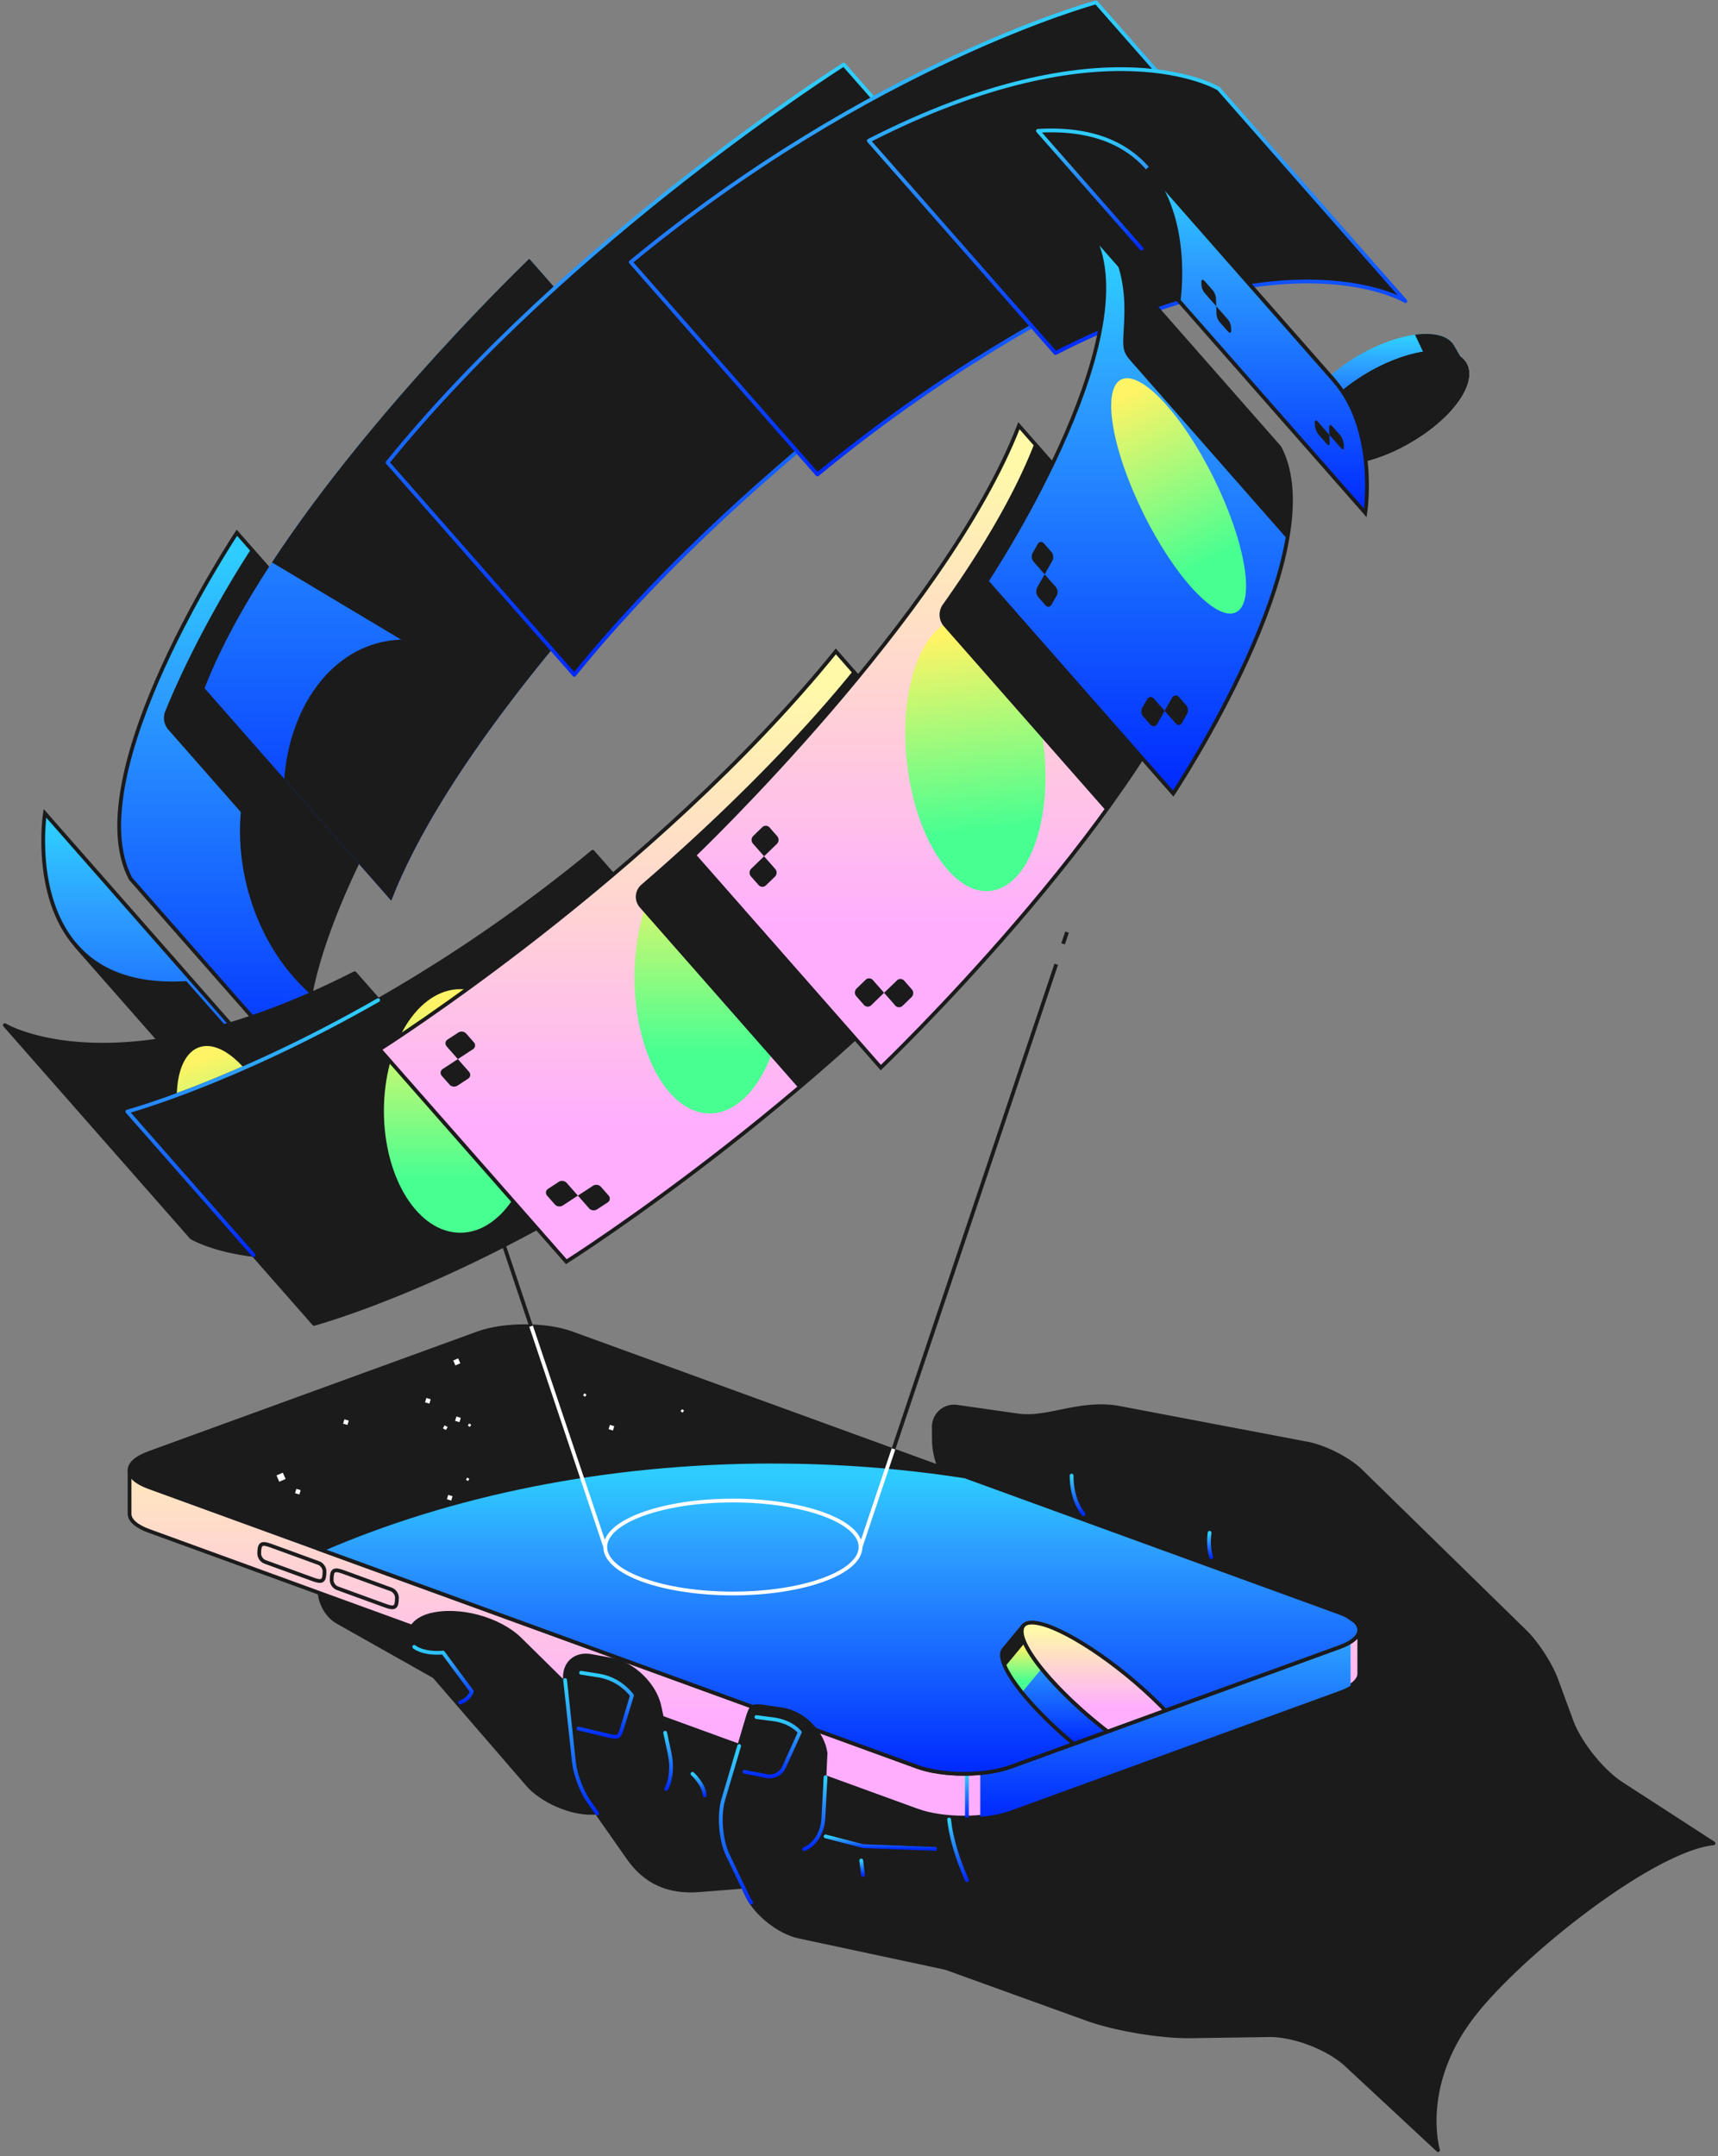
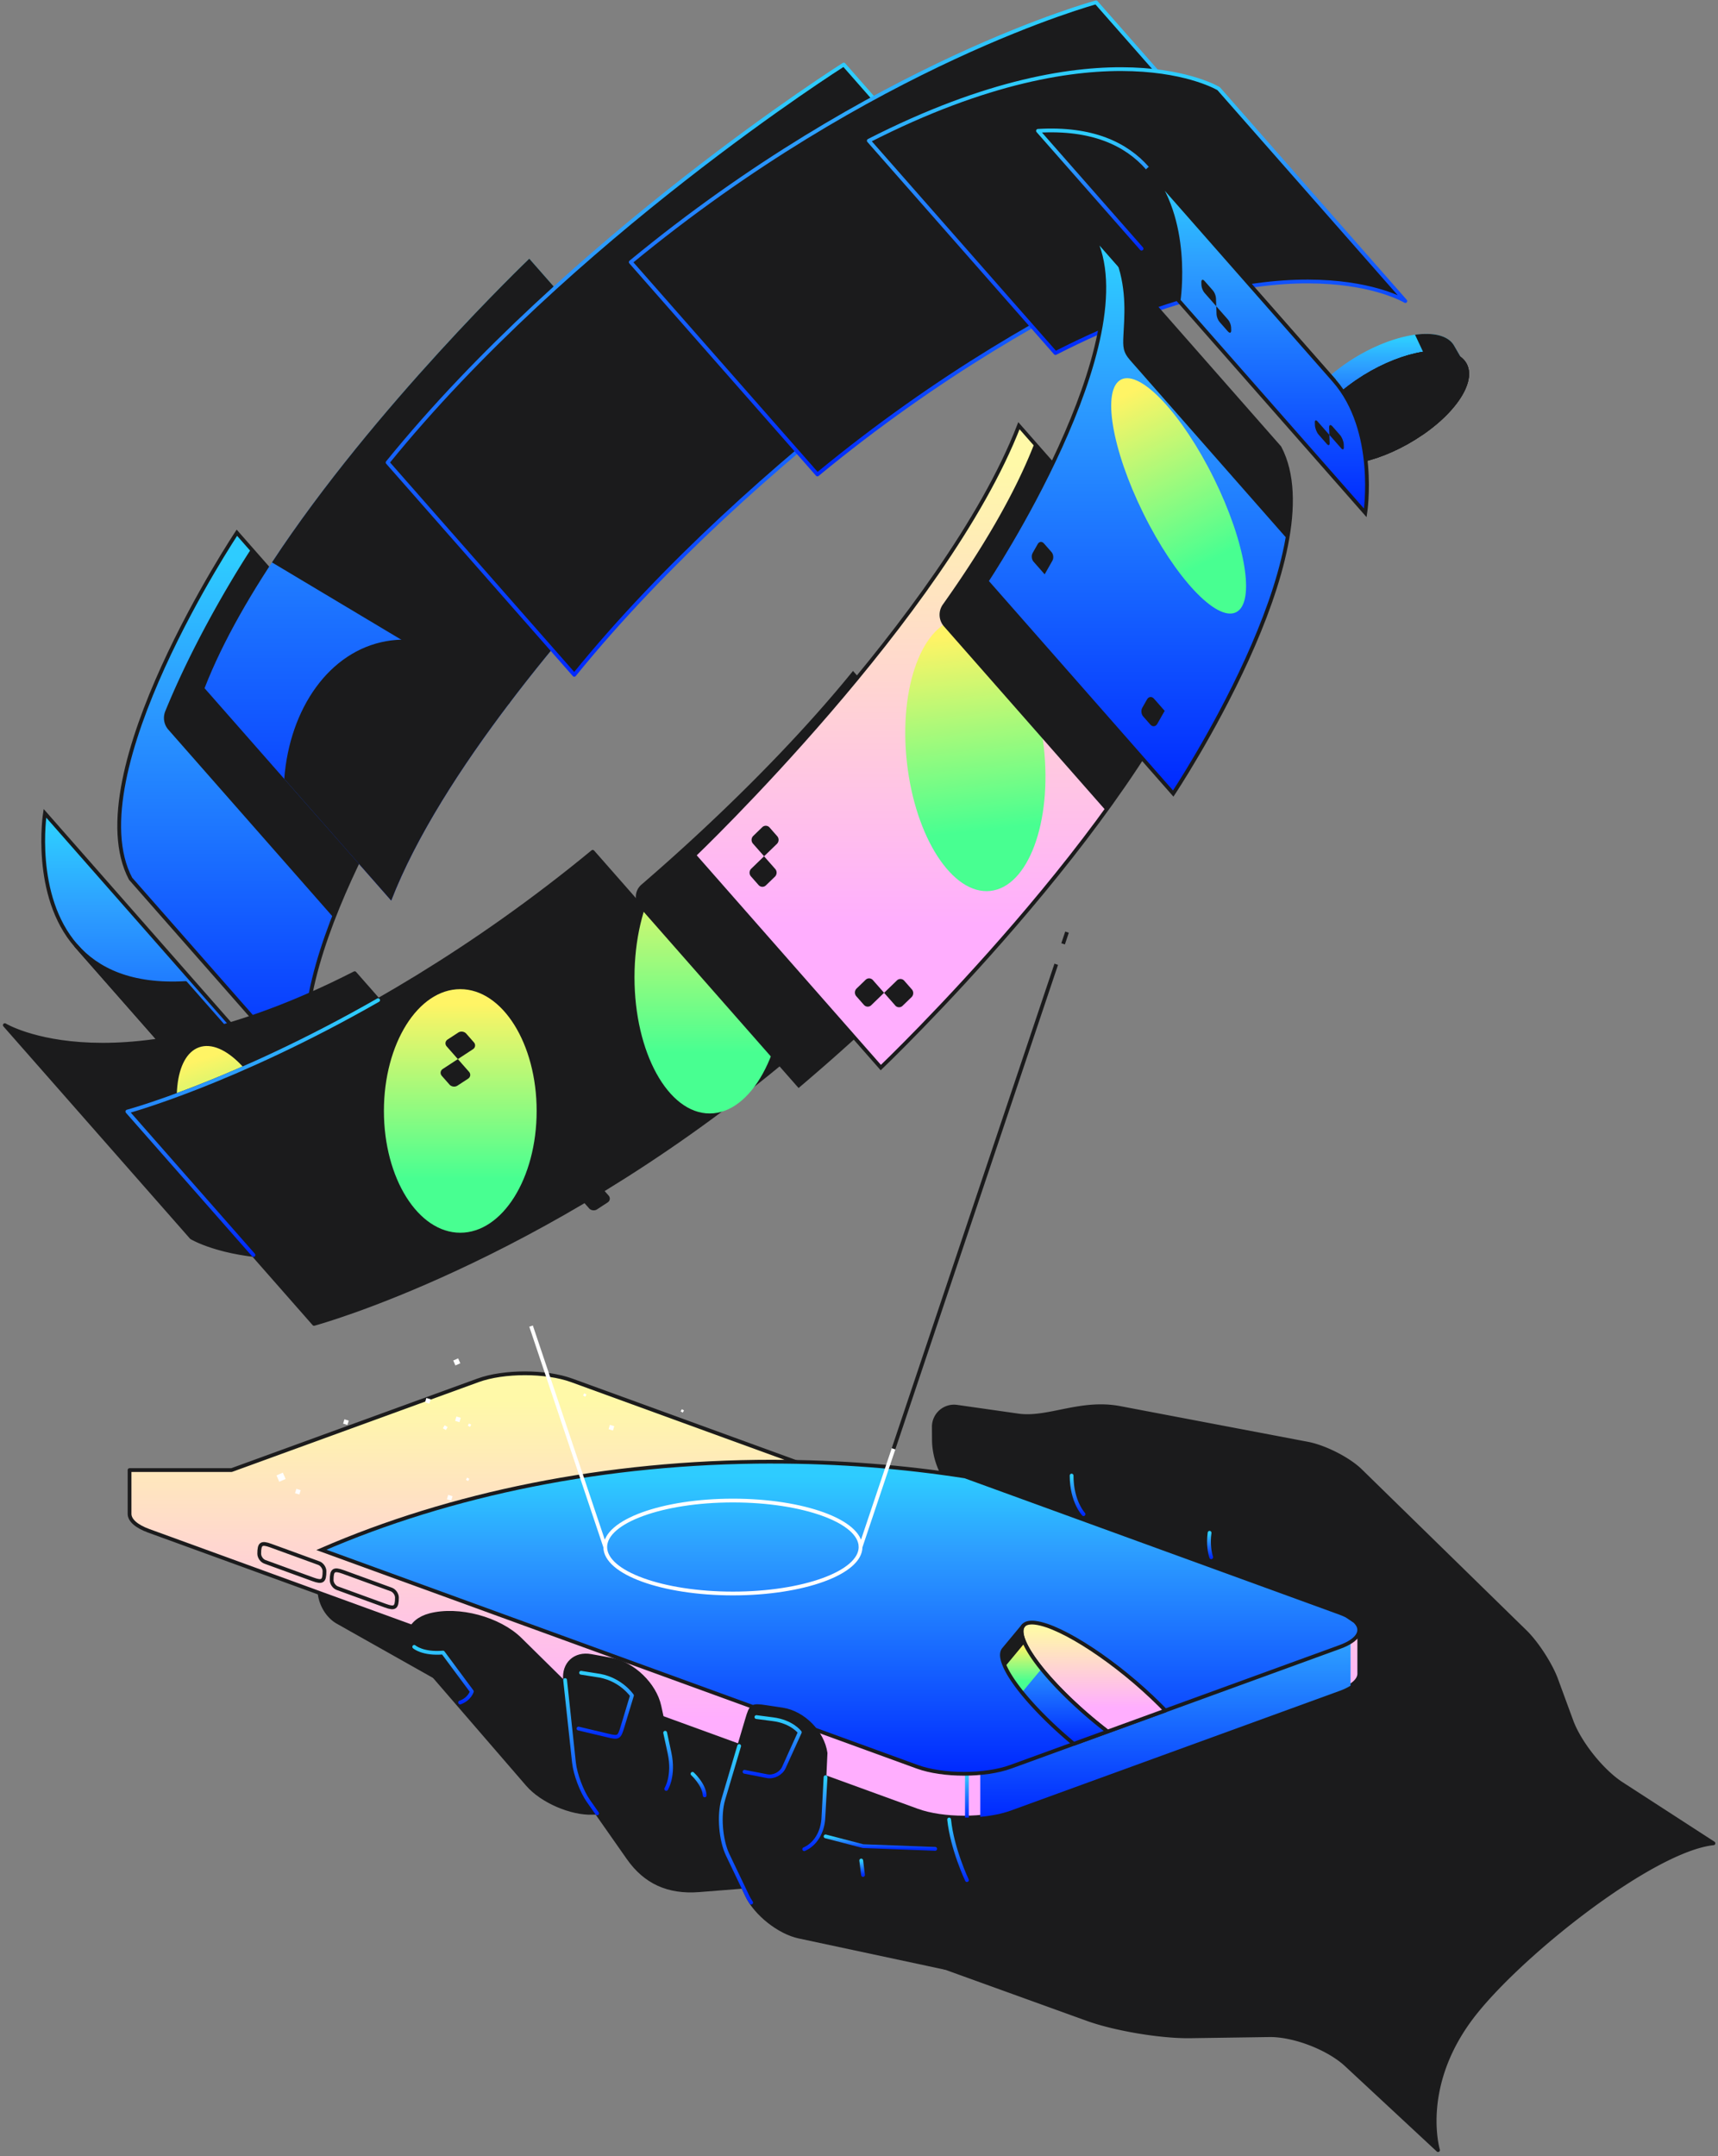
<svg xmlns="http://www.w3.org/2000/svg" width="416" height="522" fill="none" viewBox="0 0 416 522">
  <rect x="0" y="0" width="416" height="522" fill="#808080" stroke="none" />
  <path fill="#1B1B1C" stroke="#1B1B1C" stroke-linecap="round" stroke-linejoin="round" stroke-width=".912" d="m78.23 380.343-.646 2.449c-.955 3.624.937 8.09 4.199 9.935l28.367 15.983-2.337-19.151-29.583-9.21v-.006ZM348.214 520.57l-22.217-20.657c-4.335-4.027-12.715-7.253-18.634-7.17l-19.192.279c-7.04.1-18.22-1.768-24.844-4.164l-66.265-23.931-8.534-33.752-40.876-6.873-32.613-13.309 2.052-16.12 13.991-2.082 120.045-18.658 7.491-1.162 7.152-1.11-27.056-6.429c-7.396-1.755-12.538-9.287-12.579-16.89l-.018-3.073a4.909 4.909 0 0 1 1.678-3.718 4.902 4.902 0 0 1 3.915-1.157l14.815 2.112c7.247 1.032 15.123-3.63 24.654-1.815l45.454 8.641c4.074.777 9.857 3.659 12.822 6.554l39.896 39c2.764 2.705 6.121 7.882 7.455 11.512l3.707 10.082c1.946 5.297 7.414 12.141 12.152 15.207l22.235 14.4c-14.578 1.572-45.566 25.912-57.63 40.976-13.913 17.377-9.056 33.307-9.056 33.307Z" />
  <path fill="url(#a)" stroke="#1B1B1C" stroke-linecap="round" stroke-linejoin="round" stroke-width=".912" d="m56.067 355.925 59.699-21.73c6.228-2.266 16.417-2.266 22.644 0l166.033 60.429h24.695v10.598c0 1.495-1.553 2.989-4.673 4.122l-79.722 29.019c-6.227 2.266-16.416 2.266-22.644 0L36.045 370.645c-3.114-1.132-4.674-2.627-4.674-4.121v-10.599h24.696Z" />
  <path stroke="#1B1B1C" stroke-linecap="round" stroke-linejoin="round" stroke-width=".912" d="M75.77 382.376c2.29.831 2.805.475 2.805-1.963 0-.806-.617-1.69-1.376-1.963l-11.624-4.234c-2.29-.831-2.806-.475-2.806 1.963 0 .806.617 1.69 1.377 1.963l11.624 4.234Zm17.539 6.382c2.29.831 2.805.475 2.805-1.963 0-.806-.617-1.69-1.376-1.963l-11.624-4.235c-2.29-.83-2.805-.474-2.805 1.964 0 .806.616 1.69 1.376 1.963l11.624 4.234Z" />
  <path fill="url(#b)" d="M327.023 394.63v13.492c-.688.439-1.524.854-2.55 1.228l-79.722 29.019c-2.111.765-4.673 1.269-7.384 1.518v-57.76h32.714l34.375 12.508h22.573l-.006-.005Z" />
  <path stroke="url(#c)" stroke-miterlimit="10" stroke-width=".912" d="M234.129 440.059v-10.592" />
-   <path fill="#1B1B1C" stroke="#1B1B1C" stroke-linecap="round" stroke-linejoin="round" stroke-width=".912" d="M324.462 398.752c6.227-2.266 6.227-5.979 0-8.244L138.407 322.79c-6.227-2.266-16.416-2.266-22.644 0l-79.721 29.019c-6.228 2.266-6.228 5.979 0 8.244l186.054 67.718c6.228 2.266 16.417 2.266 22.644 0l79.722-29.019Z" />
  <path fill="url(#d)" stroke="#1B1B1C" stroke-miterlimit="10" stroke-width=".912" d="M187.073 353.891c16.085 0 31.7 1.245 46.628 3.576l90.765 33.034c.617.226 1.151.463 1.643.712.664.439 1.311.878 1.963 1.323 2.177 2.081.985 4.537-3.606 6.203l-79.722 29.02c-6.227 2.265-16.416 2.265-22.643 0L77.828 375.247c31.012-13.468 68.655-21.362 109.245-21.362v.006Z" />
  <path fill="url(#e)" stroke="#1B1B1C" stroke-linecap="round" stroke-linejoin="round" stroke-width=".912" d="M250.709 392.897c-6.418-.771-3.316 6.892 6.939 17.123 3.291 3.285 6.915 6.429 10.539 9.216l14.002-5.094c-.421-.433-.848-.872-1.293-1.317-10.248-10.231-23.764-19.145-30.187-19.922v-.006Z" />
  <path fill="url(#f)" d="m247.796 393.591-4.756 5.724c-1.75 2.111 1.897 8.498 9.845 16.428 2.247 2.248 4.661 4.418 7.117 6.464l8.178-2.977a110.207 110.207 0 0 1-10.539-9.216c-7.947-7.93-11.6-14.323-9.845-16.429v.006Z" />
  <path fill="#1B1B1C" d="M251.292 402.855c-3.387-4.471-4.674-7.84-3.488-9.263l-4.75 5.723c-1.139 1.37.018 4.561 3.143 8.795l5.101-5.26-.006.005Z" />
  <path fill="url(#g)" d="m247.456 409.759 4.756-5.724c-1.933-2.396-3.315-4.525-4.092-6.257l-4.757 5.724c.777 1.737 2.159 3.86 4.093 6.257Z" />
  <path stroke="#1B1B1C" stroke-linecap="round" stroke-linejoin="round" stroke-width=".912" d="m247.796 393.591-4.756 5.724c-1.75 2.111 1.897 8.498 9.845 16.428 2.247 2.248 4.661 4.418 7.117 6.464l8.178-2.977a110.207 110.207 0 0 1-10.539-9.216c-7.947-7.93-11.6-14.323-9.845-16.429v.006Z" />
  <path fill="#1B1B1C" stroke="#1B1B1C" stroke-linecap="round" stroke-linejoin="round" stroke-width=".912" d="M104.102 391.059c-5.278 1.382-6.678 5.889-3.113 10.017l26.777 30.994c3.422 3.956 10.492 7.034 15.723 6.839l48.822-1.845-41.984-23.919-10.249-2.313-14.109-13.919c-5.1-5.036-14.945-7.669-21.873-5.854h.006Z" />
  <path stroke="url(#h)" stroke-linecap="round" stroke-linejoin="round" stroke-width=".912" d="M100.301 398.722s2.046 1.815 6.968 1.388l6.987 9.418s-.54 1.862-2.841 2.668" />
  <path fill="#fff" d="m110.272 330.591 1.189-.522-.523-1.189-1.189.522.523 1.189Zm-42.647 28.163 1.531-.673-.673-1.532-1.53.674.672 1.531Zm39.62-12.948.724.418.418-.724-.724-.418-.418.724Zm6.028-.641.524.302.302-.524-.524-.302-.302.524Zm-.449 13.112.524.302.302-.524-.524-.302-.302.524Zm28.359-20.415.524.302.303-.524-.524-.302-.303.524Zm23.617 3.847.524.302.303-.524-.524-.302-.303.524Zm-93.355 19.808 1.051.315.315-1.051-1.05-.315-.316 1.051Zm75.926-15.491 1.051.315.315-1.051-1.051-.315-.315 1.051Zm-37.168-2.019 1.051.316.315-1.051-1.051-.316-.315 1.051Zm-1.988 18.98 1.051.316.315-1.051-1.051-.315-.315 1.05Zm-5.289-23.467 1.051.315.315-1.051-1.051-.315-.315 1.051Zm-19.844 5.167 1.05.315.316-1.05-1.05-.316-.316 1.051Z" />
  <path stroke="#fff" stroke-miterlimit="10" stroke-width=".912" d="M177.466 385.805c17.072 0 30.911-5.037 30.911-11.251 0-6.213-13.839-11.251-30.911-11.251-17.072 0-30.911 5.038-30.911 11.251 0 6.214 13.839 11.251 30.911 11.251Zm-30.908-11.252-17.964-53.483" />
-   <path stroke="#1B1B1C" stroke-miterlimit="10" stroke-width=".912" d="m128.59 321.07-18-53.596" />
  <path stroke="#fff" stroke-miterlimit="10" stroke-width=".912" d="m208.375 374.554 7.995-23.794" />
  <path stroke="#1B1B1C" stroke-miterlimit="10" stroke-width=".912" d="m257.422 228.514.949-2.829m-42.004 125.074L255.76 233.46" />
  <path fill="url(#i)" d="m318.114 109.192-2.586-4.489c-2.241-3.897 1.987-10.937 10.433-16.743 9.477-6.518 20.674-9.015 25.01-5.575.468.374.842.8 1.115 1.281l2.586 4.49a4.546 4.546 0 0 0-1.115-1.281c-4.33-3.434-15.527-.943-25.01 5.575-8.446 5.806-12.675 12.846-10.433 16.742Z" />
  <path fill="#1B1B1C" stroke="#1B1B1C" stroke-linecap="round" stroke-linejoin="round" stroke-width=".912" d="M344.235 104.898c-9.478 6.512-20.675 9.009-25.004 5.575-4.33-3.433-.161-11.505 9.317-18.017 9.477-6.518 20.675-9.015 25.01-5.575 4.33 3.434.16 11.505-9.317 18.023l-.006-.006Z" />
  <path stroke="#1B1B1C" stroke-linecap="round" stroke-linejoin="round" stroke-width=".912" d="M344.235 104.898c-9.478 6.512-20.675 9.009-25.004 5.575-4.33-3.433-.161-11.505 9.317-18.017 9.477-6.518 20.675-9.015 25.01-5.575 4.33 3.434.16 11.505-9.317 18.023l-.006-.006Z" />
  <path fill="#1B1B1C" d="M344.776 85.594c3.748-.575 6.903-.201 8.777 1.281a4.46 4.46 0 0 1 1.115 1.281l-2.586-4.49a4.514 4.514 0 0 0-1.115-1.28c-1.797-1.424-4.774-1.827-8.326-1.347l2.135 4.555Z" />
  <path stroke="#1B1B1C" stroke-linecap="round" stroke-linejoin="round" stroke-width=".912" d="M344.235 104.898c-9.478 6.512-20.675 9.009-25.004 5.575-4.33-3.433-.161-11.505 9.317-18.017 9.477-6.518 20.675-9.015 25.01-5.575 4.33 3.434.16 11.505-9.317 18.023l-.006-.006Z" />
  <path fill="url(#j)" stroke="#1B1B1C" stroke-miterlimit="10" stroke-width=".912" d="M76.82 264.164c-13.285-25.093 25.74-83.766 25.74-83.766l-45.2-51.414s-39.024 58.673-25.739 83.766l45.199 51.414Z" />
-   <path fill="#1B1B1C" d="M87.11 162.831a27.45 27.45 0 0 0-4.614.735c-18.463 4.644-28.622 27.513-22.698 51.076 2.717 10.788 8.333 19.839 15.403 26.054 5.302-27.127 27.358-60.298 27.358-60.298l-15.45-17.573v.006Z" />
  <path fill="#1B1B1C" d="M60.814 132.91s-12.354 18.581-20.8 39.303a4.304 4.304 0 0 0 .748 4.448l40.015 45.519c8.428-21.695 21.784-41.776 21.784-41.776l-41.753-47.488.006-.006Z" />
  <path fill="url(#k)" d="M94.73 218.04c17.774-45.88 78.63-103.99 78.63-103.99l-45.198-51.414s-60.856 58.11-78.63 103.99L94.73 218.04Z" />
  <path fill="#1B1B1C" d="M94.728 218.041c6.014-15.515 16.95-32.43 28.794-48.022-7.58-10.705-18.765-16.748-29.963-14.785-13.794 2.419-23.426 16.256-24.73 33.343l25.899 29.464Z" />
  <path fill="#1B1B1C" d="m173.361 114.05-45.199-51.414s-37.583 35.893-62.303 73.53l57.339 34.28c23.255-30.704 50.157-56.402 50.157-56.402l.006.006Z" />
  <path fill="#1B1B1C" stroke="url(#l)" stroke-linecap="round" stroke-linejoin="round" stroke-width=".912" d="M249.509 67.042s-66.377 41.978-110.455 96.352L93.856 111.98C137.933 57.606 204.31 15.628 204.31 15.628l45.198 51.414Z" />
  <path fill="#1B1B1C" stroke="url(#m)" stroke-linecap="round" stroke-linejoin="round" stroke-width=".912" d="M152.73 63.466C211.303 15.166 265.416.57 265.416.57l45.198 51.414S256.502 66.58 197.929 114.88L152.73 63.466Z" />
  <path fill="#1B1B1C" stroke="url(#n)" stroke-linecap="round" stroke-linejoin="round" stroke-width=".912" d="M295.092 21.476S267.74 4.781 210.371 34.067l45.199 51.414c57.368-29.286 84.721-12.59 84.721-12.59l-45.199-51.415Z" />
  <path fill="url(#o)" stroke="#1B1B1C" stroke-miterlimit="10" stroke-width=".912" d="M63.65 280.409c-10.67-12.135-7.575-32.086-7.575-32.086l-45.198-51.414s-3.09 19.951 7.574 32.086l45.198 51.414Z" />
  <path fill="#1B1B1C" stroke="#1B1B1C" stroke-linecap="round" stroke-linejoin="round" stroke-width=".912" d="M90.123 289.418c-13.172.783-21.387-3.226-26.475-9.015l-45.199-51.414c5.089 5.788 13.303 9.792 26.475 9.015l45.199 51.414Z" />
  <path fill="#1B1B1C" stroke="#1B1B1C" stroke-linecap="round" stroke-linejoin="round" stroke-width=".912" d="M46.367 299.614s27.346 16.701 84.715-12.58L85.883 235.62C28.515 264.901 1.168 248.2 1.168 248.2l45.199 51.414Z" />
  <path fill="#1B1B1C" d="m20.923 261.271 2.953.356c.7.083.896-.279.427-.813l-1.85-2.105c-.469-.534-1.424-1.038-2.13-1.121l-1.672-.202c-.7-.083-.895.279-.427.813l2.705 3.072h-.006Zm-1.53 2.562c.468.534 1.423 1.038 2.13 1.121l1.672.202c.7.083.895-.279.427-.813l-2.705-3.072-2.953-.356c-.7-.083-.896.279-.427.813l1.85 2.105h.006Zm33.288 33.568c.469.534 1.423 1.038 2.13 1.121l1.672.202c.7.083.895-.279.427-.813l-1.85-2.105c-.47-.534-1.424-1.038-2.13-1.121l-2.953-.356 2.704 3.072Zm-7.782-4.554c.468.534 1.423 1.038 2.129 1.121l2.953.356-2.704-3.073c-.468-.533-1.423-1.037-2.13-1.121l-1.672-.201c-.7-.083-.895.279-.427.812l1.85 2.106Z" />
  <path fill="url(#p)" d="M64.215 299.413c5.954-2.077 7.2-14.024 2.783-26.686s-12.823-21.242-18.777-19.166c-5.953 2.077-7.2 14.025-2.782 26.686 4.416 12.662 12.823 21.243 18.776 19.166Z" />
  <path fill="#1B1B1C" stroke="#1B1B1C" stroke-linecap="round" stroke-linejoin="round" stroke-width=".912" d="M76.038 320.531s54.107-14.59 112.68-62.885l-45.199-51.414c-58.573 48.301-112.68 62.885-112.68 62.885l45.2 51.414Z" />
  <path stroke="url(#q)" stroke-linecap="round" stroke-linejoin="round" stroke-width=".912" d="M91.56 242.149c-35.081 20.058-60.72 26.974-60.72 26.974l30.526 34.724" />
  <path fill="url(#r)" d="M111.453 298.462c10.213 0 18.492-13.202 18.492-29.488 0-16.285-8.279-29.487-18.492-29.487-10.213 0-18.492 13.202-18.492 29.487 0 16.286 8.279 29.488 18.492 29.488Z" />
  <path fill="#1B1B1C" d="M47.748 278.731c.468.533 1.394.777 2.064.545l3.31-1.144-3.553-4.039-3.31 1.144c-.67.232-.836.854-.368 1.388l1.85 2.106h.007Zm1.822-4.638 3.31-1.144c.67-.232.836-.854.367-1.388l-1.85-2.106c-.468-.533-1.394-.777-2.064-.545l-2.093.723c-.67.232-.837.854-.368 1.388l2.704 3.072h-.006Zm23.682 33.651c.468.534 1.393.777 2.064.546l3.309-1.145-2.704-3.072c-.469-.534-1.394-.777-2.064-.546l-2.094.724c-.67.231-.836.854-.368 1.388l1.85 2.105h.007Zm8.075 2.473c.469.534 1.394.777 2.064.546l2.094-.724c.67-.231.836-.854.368-1.388l-1.85-2.105c-.47-.534-1.394-.777-2.065-.546l-3.31 1.145 2.705 3.072h-.006Z" />
-   <path fill="url(#s)" stroke="#1B1B1C" stroke-miterlimit="10" stroke-width=".912" d="M137.128 305.473s66.378-41.973 110.461-96.346l-45.198-51.414C158.307 212.086 91.93 254.059 91.93 254.059l45.198 51.414Z" />
  <path fill="url(#t)" d="M171.838 269.585c10.053 0 18.202-14.766 18.202-32.981 0-18.215-8.149-32.981-18.202-32.981-10.052 0-18.201 14.766-18.201 32.981 0 18.215 8.149 32.981 18.201 32.981Z" />
  <path fill="#1B1B1C" d="M193.369 263.423c18.095-15.325 37.72-33.942 54.225-54.296l-41.047-46.688c-14.744 18.19-33.9 36.813-51.236 51.747a3.89 3.89 0 0 0-.386 5.509l38.444 43.728Zm-82.503-6.999 3.654-2.39c.593-.385.694-1.138.225-1.672l-1.85-2.106c-.469-.533-1.335-.646-1.928-.261l-2.58 1.685c-.593.385-.694 1.139-.225 1.672l2.704 3.072Zm-2.029 6.168c.468.534 1.334.647 1.927.261l2.58-1.684c.593-.386.694-1.139.225-1.673l-2.704-3.072-3.653 2.39c-.594.386-.694 1.139-.226 1.673l1.851 2.105Zm25.513 29.014c.469.534 1.335.646 1.928.261l3.653-2.39-2.704-3.072c-.469-.534-1.335-.647-1.928-.261l-2.58 1.684c-.593.386-.694 1.139-.225 1.673l1.85 2.105h.006Zm8.282.943c.469.534 1.335.646 1.928.261l2.58-1.685c.593-.385.693-1.138.225-1.672l-1.851-2.105c-.468-.534-1.334-.647-1.927-.261l-3.653 2.39 2.704 3.072h-.006Z" />
  <path fill="url(#u)" stroke="#1B1B1C" stroke-miterlimit="10" stroke-width=".912" d="M291.923 154.487c-17.787 45.88-78.642 103.99-78.642 103.99l-45.199-51.414s60.856-58.11 78.642-103.99l45.199 51.414Z" />
  <path fill="url(#v)" d="M239.816 215.708c9.155-1.011 14.947-16.597 12.936-34.812-2.011-18.216-11.063-32.163-20.218-31.153-9.155 1.011-14.947 16.597-12.936 34.813 2.011 18.216 11.063 32.163 20.218 31.152Z" />
  <path fill="#1B1B1C" d="m185.016 207.318 3.102-3.001c.51-.492.546-1.328.077-1.862l-1.85-2.106a1.215 1.215 0 0 0-1.773-.071l-2.177 2.106a1.365 1.365 0 0 0-.077 1.862l2.704 3.072h-.006Zm-1.326 6.969a1.215 1.215 0 0 0 1.773.071l2.177-2.105c.51-.492.545-1.329.077-1.862l-2.705-3.073-3.101 3.001a1.366 1.366 0 0 0-.077 1.863l1.85 2.105h.006Zm25.508 29.014a1.215 1.215 0 0 0 1.773.071l3.102-3.001-2.705-3.072a1.214 1.214 0 0 0-1.773-.071l-2.177 2.105a1.366 1.366 0 0 0-.077 1.862l1.851 2.106h.006Zm7.579.148a1.215 1.215 0 0 0 1.773.071l2.177-2.105c.51-.493.545-1.329.077-1.863l-1.851-2.105a1.214 1.214 0 0 0-1.773-.071l-3.102 3.001 2.705 3.072h-.006Zm50.996-47.203c10.006-13.79 18.931-28.302 24.151-41.759l-41.445-47.138c-4.869 12.567-12.976 26.054-22.175 39.007a4.282 4.282 0 0 0 .273 5.308l39.196 44.587v-.005Z" />
  <path fill="url(#w)" stroke="#1B1B1C" stroke-miterlimit="10" stroke-width=".912" d="M309.843 108.357c13.279 25.099-25.758 83.772-25.758 83.772l-45.198-51.414s39.036-58.673 25.757-83.772l45.199 51.414Z" />
  <path fill="url(#x)" d="M299.304 148.236c4.723-2.331 2.325-16.835-5.356-32.397-7.681-15.561-17.736-26.286-22.459-23.955-4.723 2.331-2.325 16.836 5.356 32.397 7.68 15.562 17.736 26.287 22.459 23.955Z" />
  <path fill="#1B1B1C" d="M311.702 130.491c1.488-8.439 1.263-16.221-1.863-22.14L270.477 63.58c2.425 6.91 1.755 13.392 1.547 17.686-.124 2.645-.136 3.943 1.614 5.936l38.064 43.295v-.006Zm-58.747 8.564 1.874-3.304c.35-.617.255-1.554-.213-2.087l-1.851-2.106c-.468-.534-1.133-.462-1.482.154l-1.24 2.183c-.35.617-.255 1.554.214 2.088l2.704 3.072h-.006Z" />
-   <path fill="#1B1B1C" d="M253.147 146.546c.468.534 1.133.462 1.483-.154l1.239-2.183c.35-.617.255-1.554-.213-2.088l-2.705-3.072-1.791 3.155c-.397.694-.285 1.756.243 2.355l1.744 1.981v.006Zm31.565 28.633c.469.534 1.133.463 1.483-.154l1.239-2.183c.35-.616.255-1.553-.213-2.087l-1.744-1.981c-.528-.599-1.281-.522-1.678.172l-1.791 3.155 2.704 3.072v.006Z" />
  <path fill="#1B1B1C" d="M278.547 175.434c.528.599 1.281.522 1.678-.172l1.792-3.155-2.592-2.948c-.528-.599-1.281-.522-1.679.172l-1.156 2.034c-.35.617-.255 1.554.213 2.088l1.744 1.981Z" />
  <path fill="#1B1B1C" stroke="#1B1B1C" stroke-linecap="round" stroke-linejoin="round" stroke-width=".912" d="M323.018 92.1c-5.089-5.788-13.309-9.797-26.487-9.014l-45.199-51.414c13.178-.783 21.398 3.226 26.487 9.015a586747.88 586747.88 0 0 1 45.199 51.414Z" />
  <path fill="#1B1B1C" d="M276.421 60.211 251.34 31.678c13.178-.783 21.398 3.226 26.487 9.015" />
  <path stroke="url(#y)" stroke-linecap="round" stroke-linejoin="round" stroke-width=".912" d="M276.421 60.211 251.34 31.678c13.178-.783 21.398 3.226 26.487 9.015" />
  <path fill="url(#z)" stroke="#1B1B1C" stroke-miterlimit="10" stroke-width=".912" d="M323.015 92.1c10.664 12.129 7.58 32.075 7.58 32.075L285.396 72.76s3.084-19.939-7.579-32.073L323.015 92.1Z" />
  <path fill="#1B1B1C" d="M297.325 80.24c.468.534.83.385.801-.32l-.024-.688c-.024-.576-.35-1.4-.73-1.827l-2.864-3.256.071 1.975c.024.575.35 1.4.729 1.827l2.011 2.289h.006Zm-2.817-6.091-.071-1.975c-.024-.575-.35-1.4-.73-1.827l-2.01-2.289c-.469-.534-.83-.386-.801.32l.024.688c.024.575.35 1.4.729 1.827l2.865 3.256h-.006Zm26.804 33.372c.379.433.67.314.652-.261l-.071-1.975-2.865-3.256c-.379-.433-.67-.314-.652.261l.023.688c.024.706.428 1.72.896 2.254l2.011 2.289h.006Zm3.44 1.02c.379.433.67.314.652-.261l-.024-.688c-.023-.706-.427-1.72-.895-2.254l-1.851-2.105c-.468-.534-.83-.385-.8.32l.065 1.732 2.865 3.256h-.012Z" />
  <path stroke="url(#A)" stroke-linecap="round" stroke-linejoin="round" stroke-width=".912" d="M259.48 357.254c0 6.31 2.895 9.347 2.895 9.347" />
  <path stroke="url(#B)" stroke-linecap="round" stroke-linejoin="round" stroke-width=".912" d="M292.89 371.103c-.391 2.882.083 4.952.397 5.93" />
  <path stroke="url(#C)" stroke-linecap="round" stroke-linejoin="round" stroke-width=".912" d="M234.136 455.201s-3.57-7.485-4.312-14.673" />
  <path fill="#1B1B1C" d="m226.442 447.639-17.466-.658-9.97-2.882.896-19.661c-.712-5.035-5.403-9.774-10.427-10.533l-3.932-.593c-3.469-.522-3.641-.415-4.643 2.953l-5.753 19.388c-1.127 3.808-.653 9.857 1.061 13.439l4.733 9.905c2.111 4.412 7.746 8.854 12.526 9.875l35.502 7.585" />
  <path stroke="#1B1B1C" stroke-linecap="round" stroke-linejoin="round" stroke-width=".912" d="m226.442 447.639-17.466-.658-9.97-2.882.896-19.661c-.712-5.035-5.403-9.774-10.427-10.533l-3.932-.593c-3.469-.522-3.641-.415-4.643 2.953l-5.753 19.388c-1.127 3.808-.653 9.857 1.061 13.439l4.733 9.905c2.111 4.412 7.746 8.854 12.526 9.875l35.502 7.585" />
  <path fill="#1B1B1C" stroke="#1B1B1C" stroke-linecap="round" stroke-linejoin="round" stroke-width=".912" d="M142.459 436.02c-1.613-2.301-3.179-6.476-3.481-9.27l-2.147-19.992c-.421-3.909 2.402-6.53 6.269-5.824l4.922.895c5.273.961 10.515 6.032 11.648 11.275l2.076 9.608 10.32 9.097 25.982 2.871 31.772 18.166-60.506 4.798c-7.556.599-13.09-1.987-17.17-7.805l-9.685-13.819Z" />
  <path stroke="url(#D)" stroke-linecap="round" stroke-linejoin="round" stroke-width=".912" d="m144.582 439.045-2.124-3.03c-1.613-2.302-3.173-6.465-3.475-9.252l-2.147-19.999" />
  <path stroke="url(#E)" stroke-linecap="round" stroke-linejoin="round" stroke-width=".912" d="m140.078 418.507 7.141 1.696c2.532.605 2.728.486 3.481-2.005l2.325-7.692s-2.55-3.784-7.734-4.78l-4.59-.73" />
  <path stroke="url(#F)" stroke-linecap="round" stroke-linejoin="round" stroke-width=".912" d="m161.059 419.515 1.061 4.91c1.192 5.528-.795 8.695-.795 8.695" />
  <path stroke="url(#G)" stroke-linecap="round" stroke-linejoin="round" stroke-width=".912" d="M167.684 429.467s2.829 2.609 2.947 5.219" />
  <path stroke="url(#H)" stroke-linecap="round" stroke-linejoin="round" stroke-width=".912" d="m178.984 422.724-3.837 12.929c-1.127 3.808-.653 9.857 1.061 13.439l4.733 9.905c.261.551.581 1.103.949 1.649" />
  <path stroke="url(#I)" stroke-linecap="round" stroke-linejoin="round" stroke-width=".912" d="m226.447 447.639-17.467-.658-9.074-2.366" />
  <path stroke="url(#J)" stroke-linecap="round" stroke-linejoin="round" stroke-width=".912" d="m199.9 430.286-.51 9.596c-.124 3.872-2.111 6.743-4.656 7.834" />
  <path stroke="url(#K)" stroke-linecap="round" stroke-linejoin="round" stroke-width=".912" d="m208.539 450.451.439 3.499" />
  <path stroke="url(#L)" stroke-linecap="round" stroke-linejoin="round" stroke-width=".912" d="m180.281 428.975 5.468 1.062c1.572.308 3.399-.635 4.057-2.094l3.861-8.528s-1.886-2.568-6.506-3.167l-4.009-.522" />
  <defs>
    <linearGradient id="a" x1="180.255" x2="180.255" y1="332.496" y2="440.062" gradientUnits="userSpaceOnUse">
      <stop offset=".06" stop-color="#FFF9A8" />
      <stop offset=".777" stop-color="#FFAEFE" />
    </linearGradient>
    <linearGradient id="b" x1="282.198" x2="282.198" y1="382.127" y2="439.887" gradientUnits="userSpaceOnUse">
      <stop offset=".046" stop-color="#2ECCFF" />
      <stop offset=".277" stop-color="#2D9FFF" />
      <stop offset="1" stop-color="#0029FF" />
    </linearGradient>
    <linearGradient id="c" x1="234.629" x2="234.629" y1="429.467" y2="440.059" gradientUnits="userSpaceOnUse">
      <stop offset=".046" stop-color="#2ECCFF" />
      <stop offset=".277" stop-color="#2D9FFF" />
      <stop offset="1" stop-color="#0029FF" />
    </linearGradient>
    <linearGradient id="d" x1="203.477" x2="203.477" y1="353.885" y2="429.458" gradientUnits="userSpaceOnUse">
      <stop offset=".046" stop-color="#2ECCFF" />
      <stop offset=".277" stop-color="#2D9FFF" />
      <stop offset="1" stop-color="#0029FF" />
    </linearGradient>
    <linearGradient id="e" x1="264.778" x2="264.778" y1="392.844" y2="419.236" gradientUnits="userSpaceOnUse">
      <stop offset=".06" stop-color="#FFF9A8" />
      <stop offset=".777" stop-color="#FFAEFE" />
    </linearGradient>
    <linearGradient id="f" x1="255.395" x2="255.395" y1="393.585" y2="422.207" gradientUnits="userSpaceOnUse">
      <stop offset=".046" stop-color="#2ECCFF" />
      <stop offset=".277" stop-color="#2D9FFF" />
      <stop offset="1" stop-color="#0029FF" />
    </linearGradient>
    <linearGradient id="g" x1="247.788" x2="247.788" y1="397.778" y2="409.759" gradientUnits="userSpaceOnUse">
      <stop offset=".06" stop-color="#FFF465" />
      <stop offset=".777" stop-color="#48FF91" />
    </linearGradient>
    <linearGradient id="h" x1="107.278" x2="107.278" y1="398.722" y2="412.196" gradientUnits="userSpaceOnUse">
      <stop offset=".046" stop-color="#2ECCFF" />
      <stop offset=".277" stop-color="#2D9FFF" />
      <stop offset="1" stop-color="#0029FF" />
    </linearGradient>
    <linearGradient id="i" x1="334.803" x2="334.803" y1="80.84" y2="109.192" gradientUnits="userSpaceOnUse">
      <stop offset=".046" stop-color="#2ECCFF" />
      <stop offset=".277" stop-color="#2D9FFF" />
      <stop offset="1" stop-color="#0029FF" />
    </linearGradient>
    <linearGradient id="j" x1="65.711" x2="65.711" y1="128.984" y2="264.164" gradientUnits="userSpaceOnUse">
      <stop offset=".046" stop-color="#2ECCFF" />
      <stop offset=".277" stop-color="#2D9FFF" />
      <stop offset="1" stop-color="#0029FF" />
    </linearGradient>
    <linearGradient id="k" x1="111.446" x2="111.446" y1="62.636" y2="218.04" gradientUnits="userSpaceOnUse">
      <stop offset=".046" stop-color="#2ECCFF" />
      <stop offset=".277" stop-color="#2D9FFF" />
      <stop offset="1" stop-color="#0029FF" />
    </linearGradient>
    <linearGradient id="l" x1="171.682" x2="171.682" y1="15.628" y2="163.394" gradientUnits="userSpaceOnUse">
      <stop offset=".046" stop-color="#2ECCFF" />
      <stop offset=".277" stop-color="#2D9FFF" />
      <stop offset="1" stop-color="#0029FF" />
    </linearGradient>
    <linearGradient id="m" x1="231.672" x2="231.672" y1=".57" y2="114.88" gradientUnits="userSpaceOnUse">
      <stop offset=".046" stop-color="#2ECCFF" />
      <stop offset=".277" stop-color="#2D9FFF" />
      <stop offset="1" stop-color="#0029FF" />
    </linearGradient>
    <linearGradient id="n" x1="275.331" x2="275.331" y1="16.738" y2="85.481" gradientUnits="userSpaceOnUse">
      <stop offset=".046" stop-color="#2ECCFF" />
      <stop offset=".277" stop-color="#2D9FFF" />
      <stop offset="1" stop-color="#0029FF" />
    </linearGradient>
    <linearGradient id="o" x1="37.055" x2="37.055" y1="196.909" y2="280.409" gradientUnits="userSpaceOnUse">
      <stop offset=".046" stop-color="#2ECCFF" />
      <stop offset=".277" stop-color="#2D9FFF" />
      <stop offset="1" stop-color="#0029FF" />
    </linearGradient>
    <linearGradient id="p" x1="48.221" x2="64.215" y1="253.561" y2="299.413" gradientUnits="userSpaceOnUse">
      <stop offset=".06" stop-color="#FFF465" />
      <stop offset=".777" stop-color="#48FF91" />
    </linearGradient>
    <linearGradient id="q" x1="61.2" x2="61.2" y1="242.149" y2="303.847" gradientUnits="userSpaceOnUse">
      <stop offset=".046" stop-color="#2ECCFF" />
      <stop offset=".277" stop-color="#2D9FFF" />
      <stop offset="1" stop-color="#0029FF" />
    </linearGradient>
    <linearGradient id="r" x1="111.453" x2="111.453" y1="239.487" y2="298.462" gradientUnits="userSpaceOnUse">
      <stop offset=".06" stop-color="#FFF465" />
      <stop offset=".777" stop-color="#48FF91" />
    </linearGradient>
    <linearGradient id="s" x1="169.759" x2="169.759" y1="157.713" y2="305.473" gradientUnits="userSpaceOnUse">
      <stop offset=".06" stop-color="#FFF9A8" />
      <stop offset=".777" stop-color="#FFAEFE" />
    </linearGradient>
    <linearGradient id="t" x1="171.838" x2="171.838" y1="203.623" y2="269.585" gradientUnits="userSpaceOnUse">
      <stop offset=".06" stop-color="#FFF465" />
      <stop offset=".777" stop-color="#48FF91" />
    </linearGradient>
    <linearGradient id="u" x1="230.002" x2="230.002" y1="103.073" y2="258.477" gradientUnits="userSpaceOnUse">
      <stop offset=".06" stop-color="#FFF9A8" />
      <stop offset=".777" stop-color="#FFAEFE" />
    </linearGradient>
    <linearGradient id="v" x1="232.534" x2="239.816" y1="149.743" y2="215.708" gradientUnits="userSpaceOnUse">
      <stop offset=".06" stop-color="#FFF465" />
      <stop offset=".777" stop-color="#48FF91" />
    </linearGradient>
    <linearGradient id="w" x1="275.742" x2="275.742" y1="56.943" y2="192.129" gradientUnits="userSpaceOnUse">
      <stop offset=".046" stop-color="#2ECCFF" />
      <stop offset=".277" stop-color="#2D9FFF" />
      <stop offset="1" stop-color="#0029FF" />
    </linearGradient>
    <linearGradient id="x" x1="271.489" x2="299.304" y1="91.884" y2="148.236" gradientUnits="userSpaceOnUse">
      <stop offset=".06" stop-color="#FFF465" />
      <stop offset=".777" stop-color="#48FF91" />
    </linearGradient>
    <linearGradient id="y" x1="264.583" x2="264.583" y1="31.58" y2="60.211" gradientUnits="userSpaceOnUse">
      <stop offset=".046" stop-color="#2ECCFF" />
      <stop offset=".277" stop-color="#2D9FFF" />
      <stop offset="1" stop-color="#0029FF" />
    </linearGradient>
    <linearGradient id="z" x1="304.213" x2="304.213" y1="40.233" y2="124.175" gradientUnits="userSpaceOnUse">
      <stop offset=".046" stop-color="#2ECCFF" />
      <stop offset=".277" stop-color="#2D9FFF" />
      <stop offset="1" stop-color="#0029FF" />
    </linearGradient>
    <linearGradient id="A" x1="260.928" x2="260.928" y1="357.254" y2="366.601" gradientUnits="userSpaceOnUse">
      <stop offset=".046" stop-color="#2ECCFF" />
      <stop offset=".277" stop-color="#2D9FFF" />
      <stop offset="1" stop-color="#0029FF" />
    </linearGradient>
    <linearGradient id="B" x1="293.015" x2="293.015" y1="371.103" y2="377.033" gradientUnits="userSpaceOnUse">
      <stop offset=".046" stop-color="#2ECCFF" />
      <stop offset=".277" stop-color="#2D9FFF" />
      <stop offset="1" stop-color="#0029FF" />
    </linearGradient>
    <linearGradient id="C" x1="231.98" x2="231.98" y1="440.528" y2="455.201" gradientUnits="userSpaceOnUse">
      <stop offset=".046" stop-color="#2ECCFF" />
      <stop offset=".277" stop-color="#2D9FFF" />
      <stop offset="1" stop-color="#0029FF" />
    </linearGradient>
    <linearGradient id="D" x1="140.709" x2="140.709" y1="406.764" y2="439.045" gradientUnits="userSpaceOnUse">
      <stop offset=".046" stop-color="#2ECCFF" />
      <stop offset=".277" stop-color="#2D9FFF" />
      <stop offset="1" stop-color="#0029FF" />
    </linearGradient>
    <linearGradient id="E" x1="146.552" x2="146.552" y1="404.996" y2="420.508" gradientUnits="userSpaceOnUse">
      <stop offset=".046" stop-color="#2ECCFF" />
      <stop offset=".277" stop-color="#2D9FFF" />
      <stop offset="1" stop-color="#0029FF" />
    </linearGradient>
    <linearGradient id="F" x1="161.78" x2="161.78" y1="419.515" y2="433.12" gradientUnits="userSpaceOnUse">
      <stop offset=".046" stop-color="#2ECCFF" />
      <stop offset=".277" stop-color="#2D9FFF" />
      <stop offset="1" stop-color="#0029FF" />
    </linearGradient>
    <linearGradient id="G" x1="169.157" x2="169.157" y1="429.467" y2="434.686" gradientUnits="userSpaceOnUse">
      <stop offset=".046" stop-color="#2ECCFF" />
      <stop offset=".277" stop-color="#2D9FFF" />
      <stop offset="1" stop-color="#0029FF" />
    </linearGradient>
    <linearGradient id="H" x1="178.213" x2="178.213" y1="422.724" y2="460.646" gradientUnits="userSpaceOnUse">
      <stop offset=".046" stop-color="#2ECCFF" />
      <stop offset=".277" stop-color="#2D9FFF" />
      <stop offset="1" stop-color="#0029FF" />
    </linearGradient>
    <linearGradient id="I" x1="213.176" x2="213.176" y1="444.615" y2="447.639" gradientUnits="userSpaceOnUse">
      <stop offset=".046" stop-color="#2ECCFF" />
      <stop offset=".277" stop-color="#2D9FFF" />
      <stop offset="1" stop-color="#0029FF" />
    </linearGradient>
    <linearGradient id="J" x1="197.317" x2="197.317" y1="430.286" y2="447.716" gradientUnits="userSpaceOnUse">
      <stop offset=".046" stop-color="#2ECCFF" />
      <stop offset=".277" stop-color="#2D9FFF" />
      <stop offset="1" stop-color="#0029FF" />
    </linearGradient>
    <linearGradient id="K" x1="208.758" x2="208.758" y1="450.451" y2="453.95" gradientUnits="userSpaceOnUse">
      <stop offset=".046" stop-color="#2ECCFF" />
      <stop offset=".277" stop-color="#2D9FFF" />
      <stop offset="1" stop-color="#0029FF" />
    </linearGradient>
    <linearGradient id="L" x1="186.974" x2="186.974" y1="415.726" y2="430.095" gradientUnits="userSpaceOnUse">
      <stop offset=".046" stop-color="#2ECCFF" />
      <stop offset=".277" stop-color="#2D9FFF" />
      <stop offset="1" stop-color="#0029FF" />
    </linearGradient>
  </defs>
</svg>